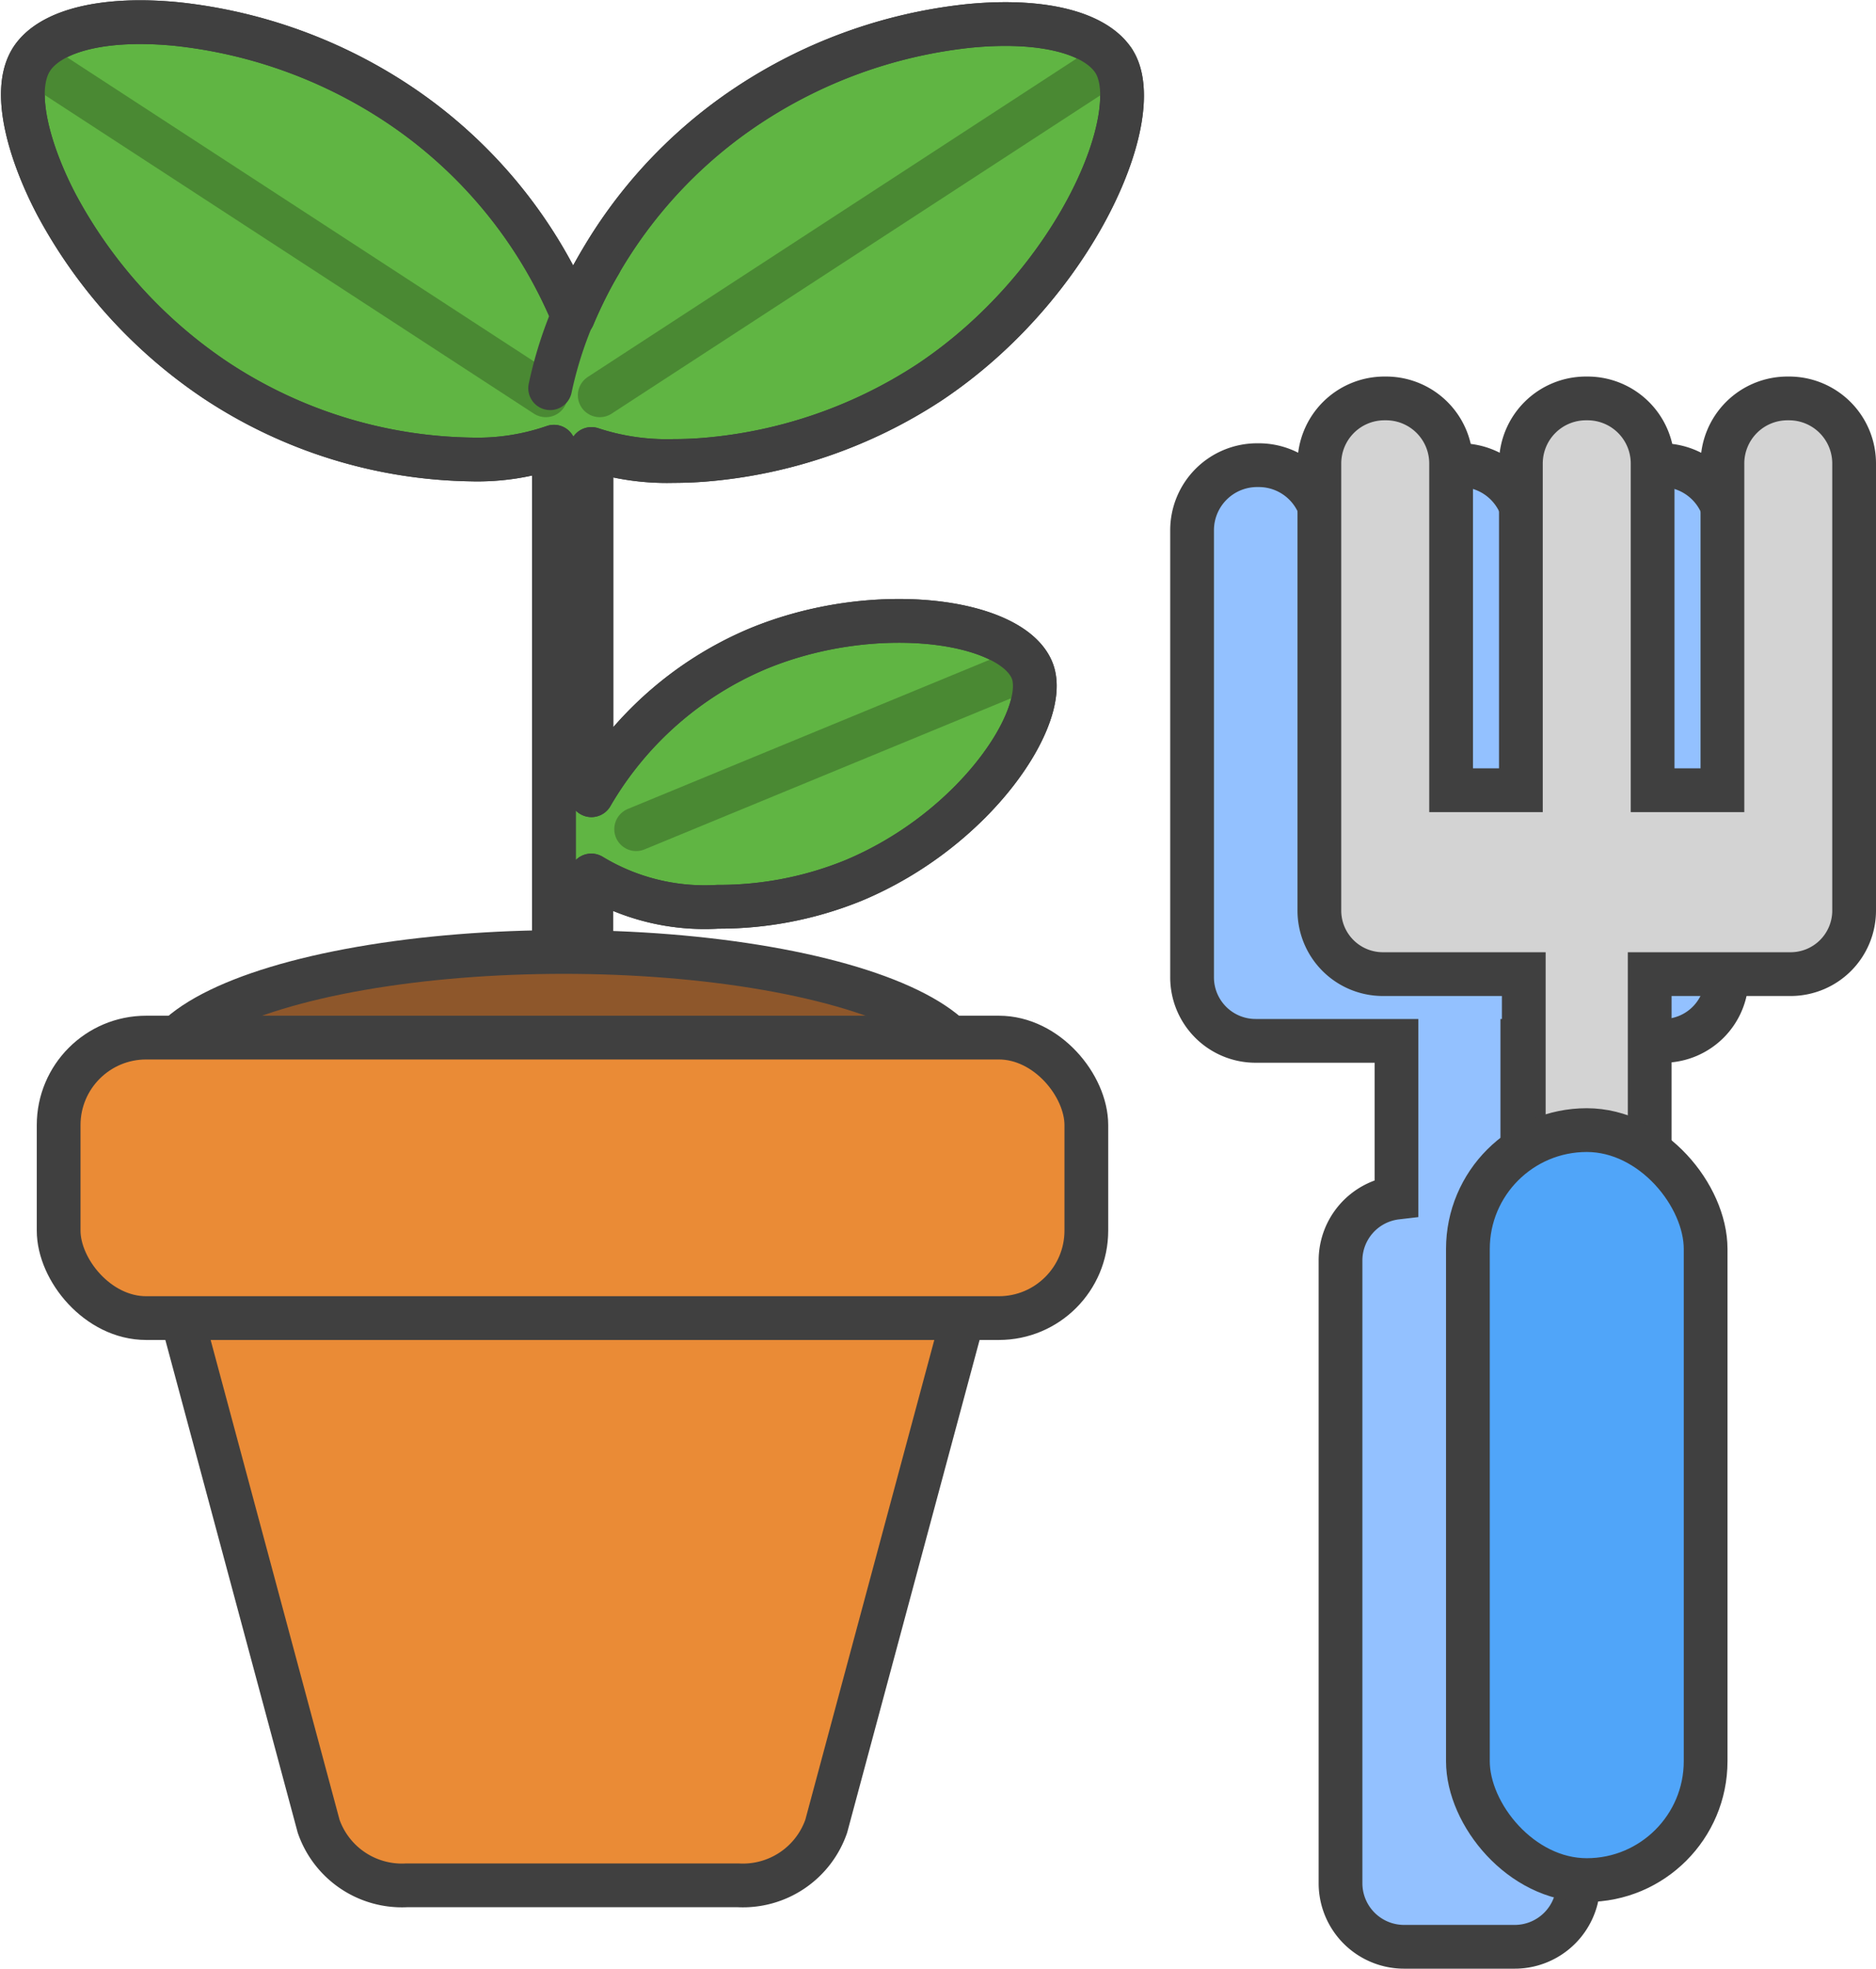
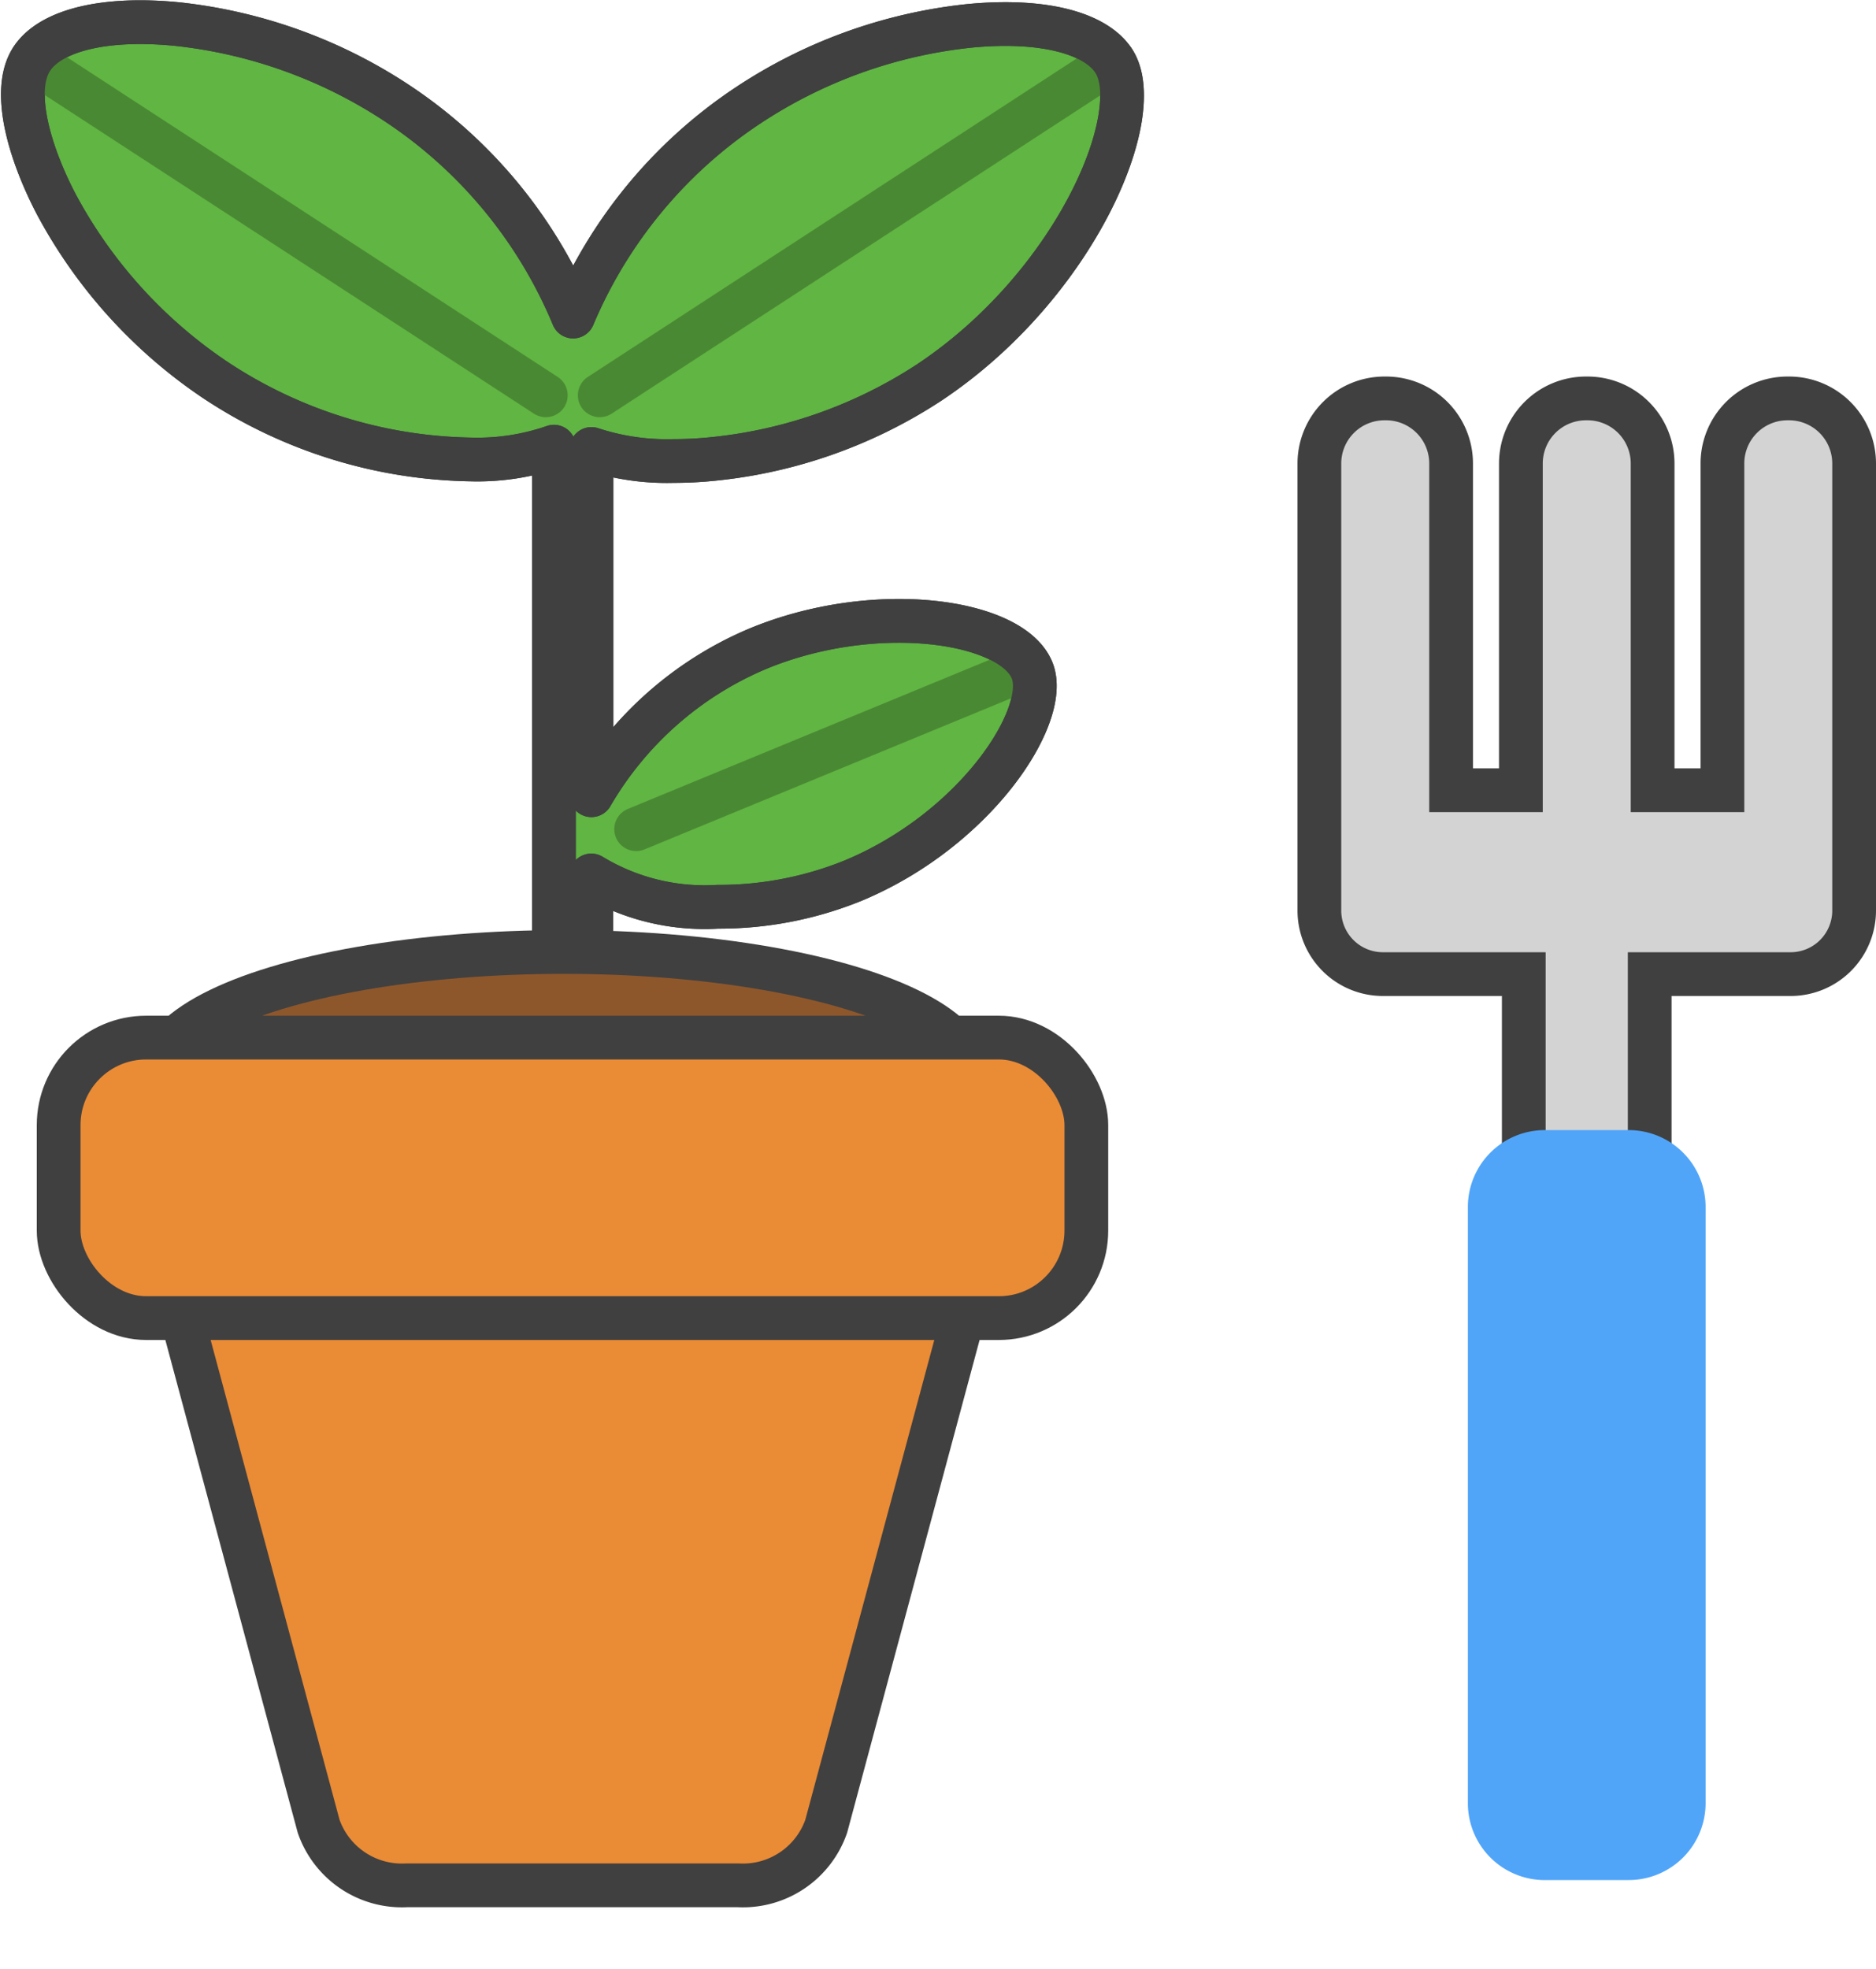
<svg xmlns="http://www.w3.org/2000/svg" width="64.329" height="67.483" viewBox="0 0 64.329 67.483">
  <g id="New_Landscaping_Icon" data-name="New Landscaping Icon" transform="translate(-523.564 -872.741)">
    <path id="Path_5808" data-name="Path 5808" d="M25.921,22.24a11.978,11.978,0,0,0-5.676,5.009V15.381a8.259,8.259,0,0,0,2.809.411c.368,0,.73-.015,1.073-.043a16.522,16.522,0,0,0,7.715-2.657c5.034-3.357,7.491-9.246,6.305-11.025C37.491,1.084,35.629.636,33.174.88a16.943,16.943,0,0,0-7.627,2.769,16.245,16.245,0,0,0-5.93,7.191,16.23,16.23,0,0,0-5.954-7.256A16.961,16.961,0,0,0,6.035.815C3.574.572,1.717,1.019,1.061,2,.324,3.109,1.013,5.31,1.9,7a16.781,16.781,0,0,0,5.462,6.025,16.319,16.319,0,0,0,8.765,2.715,7.994,7.994,0,0,0,2.832-.438V46.828h1.282V30a7.5,7.5,0,0,0,4.334,1.073,12.232,12.232,0,0,0,4.652-.9c4.219-1.76,6.763-5.683,6.125-7.213-.724-1.732-5.428-2.392-9.435-.72" transform="translate(523.599 872.751)" fill="#60b543" />
    <path id="Path_5809" data-name="Path 5809" d="M25.921,22.24a11.978,11.978,0,0,0-5.676,5.009V15.381a8.259,8.259,0,0,0,2.809.411c.368,0,.73-.015,1.073-.043a16.522,16.522,0,0,0,7.715-2.657c5.034-3.357,7.491-9.246,6.305-11.025C37.491,1.084,35.629.636,33.174.88a16.943,16.943,0,0,0-7.627,2.769,16.245,16.245,0,0,0-5.93,7.191,16.23,16.23,0,0,0-5.954-7.256A16.961,16.961,0,0,0,6.035.815C3.574.572,1.717,1.019,1.061,2,.324,3.109,1.013,5.31,1.9,7a16.781,16.781,0,0,0,5.462,6.025,16.319,16.319,0,0,0,8.765,2.715,7.994,7.994,0,0,0,2.832-.438V46.828h1.282V30a7.5,7.5,0,0,0,4.334,1.073,12.232,12.232,0,0,0,4.652-.9c4.219-1.76,6.763-5.683,6.125-7.213C34.632,21.228,29.928,20.568,25.921,22.24Z" transform="translate(523.599 872.751)" fill="none" stroke="#404040" stroke-linejoin="round" stroke-width="1.5" />
    <line id="Line_1011" data-name="Line 1011" y1="11.472" x2="17.617" transform="translate(544.129 874.819)" fill="none" stroke="#4a8933" stroke-linecap="round" stroke-width="1.5" />
    <line id="Line_1012" data-name="Line 1012" y1="5.411" x2="13.128" transform="translate(545.378 895.753)" fill="none" stroke="#4a8933" stroke-linecap="round" stroke-width="1.5" />
    <line id="Line_1013" data-name="Line 1013" x1="17.617" y1="11.472" transform="translate(524.663 874.819)" fill="none" stroke="#4a8933" stroke-linecap="round" stroke-width="1.5" />
-     <path id="Path_5810" data-name="Path 5810" d="M34.191,19.348a14.061,14.061,0,0,1,1.831-4.367" transform="translate(508.405 866.286)" fill="#ea8b36" />
    <path id="Path_5811" data-name="Path 5811" d="M25.921,22.24a11.978,11.978,0,0,0-5.676,5.009V15.381a8.259,8.259,0,0,0,2.809.411c.368,0,.73-.015,1.073-.043a16.522,16.522,0,0,0,7.715-2.657c5.034-3.357,7.491-9.246,6.305-11.025C37.491,1.084,35.629.636,33.174.88a16.943,16.943,0,0,0-7.627,2.769,16.245,16.245,0,0,0-5.93,7.191,16.23,16.23,0,0,0-5.954-7.256A16.961,16.961,0,0,0,6.035.815C3.574.572,1.717,1.019,1.061,2,.324,3.109,1.013,5.31,1.9,7a16.781,16.781,0,0,0,5.462,6.025,16.319,16.319,0,0,0,8.765,2.715,7.994,7.994,0,0,0,2.832-.438V46.828h1.282V30a7.5,7.5,0,0,0,4.334,1.073,12.232,12.232,0,0,0,4.652-.9c4.219-1.76,6.763-5.683,6.125-7.213C34.632,21.228,29.928,20.568,25.921,22.24Z" transform="translate(523.599 872.751)" fill="none" stroke="#404040" stroke-linejoin="round" stroke-width="1.5" />
    <path id="Path_5812" data-name="Path 5812" d="M37.074,63.353c0,2.317-6.228,4.2-13.91,4.2s-13.91-1.878-13.91-4.2,6.228-4.2,13.91-4.2,13.91,1.878,13.91,4.2" transform="translate(519.735 846.215)" fill="#8e572b" />
    <ellipse id="Ellipse_229" data-name="Ellipse 229" cx="13.91" cy="4.195" rx="13.91" ry="4.195" transform="translate(528.988 905.373)" fill="none" stroke="#404040" stroke-width="1.5" />
    <path id="Path_5813" data-name="Path 5813" d="M22.65,66.292H6.492L13.5,92.368a3.024,3.024,0,0,0,3.015,2.026H27.891a3.024,3.024,0,0,0,3.015-2.026l7.012-26.076Z" transform="translate(520.99 842.973)" fill="#ea8b36" />
    <path id="Path_5814" data-name="Path 5814" d="M22.65,66.292H6.492L13.5,92.368a3.024,3.024,0,0,0,3.015,2.026H27.891a3.024,3.024,0,0,0,3.015-2.026l7.012-26.076Z" transform="translate(520.99 842.973)" fill="none" stroke="#404040" stroke-width="1.5" />
    <path id="Path_5815" data-name="Path 5815" d="M35.574,74.153H5.66A2.663,2.663,0,0,1,3,71.489V67.2A2.663,2.663,0,0,1,5.66,64.537H35.574A2.663,2.663,0,0,1,38.237,67.2v4.29a2.663,2.663,0,0,1-2.663,2.663" transform="translate(522.578 843.771)" fill="#ea8b36" />
    <rect id="Rectangle_3369" data-name="Rectangle 3369" width="35.24" height="9.615" rx="3" transform="translate(525.575 908.308)" fill="none" stroke="#404040" stroke-width="1.5" />
-     <path id="Path_5816" data-name="Path 5816" d="M90.33,28.578h-.056a2.23,2.23,0,0,0-2.23,2.231v11.2H85.65v-11.2a2.231,2.231,0,0,0-2.231-2.231h-.055a2.231,2.231,0,0,0-2.231,2.231v11.2H78.74v-11.2a2.23,2.23,0,0,0-2.23-2.231h-.056a2.231,2.231,0,0,0-2.231,2.231V46.133A2.178,2.178,0,0,0,76.4,48.312h4.832v5.374a2.172,2.172,0,0,0-1.919,2.153V77.187a2.18,2.18,0,0,0,2.18,2.179h3.793a2.18,2.18,0,0,0,2.18-2.179V55.839a2.172,2.172,0,0,0-1.919-2.153V48.312h4.832a2.178,2.178,0,0,0,2.178-2.178V30.809a2.231,2.231,0,0,0-2.231-2.231" transform="translate(490.218 860.108)" fill="#93c1ff" />
-     <path id="Path_5817" data-name="Path 5817" d="M90.33,28.578h-.056a2.23,2.23,0,0,0-2.23,2.231v11.2H85.65v-11.2a2.231,2.231,0,0,0-2.231-2.231h-.055a2.231,2.231,0,0,0-2.231,2.231v11.2H78.74v-11.2a2.23,2.23,0,0,0-2.23-2.231h-.056a2.231,2.231,0,0,0-2.231,2.231V46.133A2.178,2.178,0,0,0,76.4,48.312h4.832v5.374a2.172,2.172,0,0,0-1.919,2.153V77.187a2.18,2.18,0,0,0,2.18,2.179h3.793a2.18,2.18,0,0,0,2.18-2.179V55.839a2.172,2.172,0,0,0-1.919-2.153V48.312h4.832a2.178,2.178,0,0,0,2.178-2.178V30.809A2.231,2.231,0,0,0,90.33,28.578Z" transform="translate(490.218 860.108)" fill="none" stroke="#404040" stroke-width="1.5" />
    <path id="Path_5818" data-name="Path 5818" d="M98.33,24.385h-.056a2.23,2.23,0,0,0-2.23,2.231v11.2H93.65v-11.2a2.231,2.231,0,0,0-2.231-2.231h-.055a2.231,2.231,0,0,0-2.231,2.231v11.2H86.74v-11.2a2.23,2.23,0,0,0-2.23-2.231h-.056a2.231,2.231,0,0,0-2.231,2.231V41.94A2.178,2.178,0,0,0,84.4,44.119h4.832v7.949H93.55V44.119h4.832a2.178,2.178,0,0,0,2.178-2.178V26.616a2.231,2.231,0,0,0-2.231-2.231" transform="translate(486.583 862.013)" fill="#d3d3d3" />
    <path id="Path_5819" data-name="Path 5819" d="M98.33,24.385h-.056a2.23,2.23,0,0,0-2.23,2.231v11.2H93.65v-11.2a2.231,2.231,0,0,0-2.231-2.231h-.055a2.231,2.231,0,0,0-2.231,2.231v11.2H86.74v-11.2a2.23,2.23,0,0,0-2.23-2.231h-.056a2.231,2.231,0,0,0-2.231,2.231V41.94A2.178,2.178,0,0,0,84.4,44.119h4.832v7.949H93.55V44.119h4.832a2.178,2.178,0,0,0,2.178-2.178V26.616A2.231,2.231,0,0,0,98.33,24.385Z" transform="translate(486.583 862.013)" fill="none" stroke="#404040" stroke-width="1.5" />
    <path id="Path_5820" data-name="Path 5820" d="M97.07,96.056H94.193a2.637,2.637,0,0,1-2.638-2.637V72.985a2.637,2.637,0,0,1,2.638-2.637H97.07a2.637,2.637,0,0,1,2.637,2.637V93.418a2.637,2.637,0,0,1-2.637,2.637" transform="translate(482.343 841.131)" fill="#50a5f9" />
-     <rect id="Rectangle_3370" data-name="Rectangle 3370" width="8.152" height="25.708" rx="4.076" transform="translate(573.899 911.479)" fill="none" stroke="#404040" stroke-width="1.5" />
-     <path id="Path_5821" data-name="Path 5821" d="M35.583,15.9a13.744,13.744,0,0,0-1.7,4.282" transform="translate(508.546 865.866)" fill="none" stroke="#404040" stroke-linecap="round" stroke-linejoin="round" stroke-width="1.5" />
  </g>
</svg>